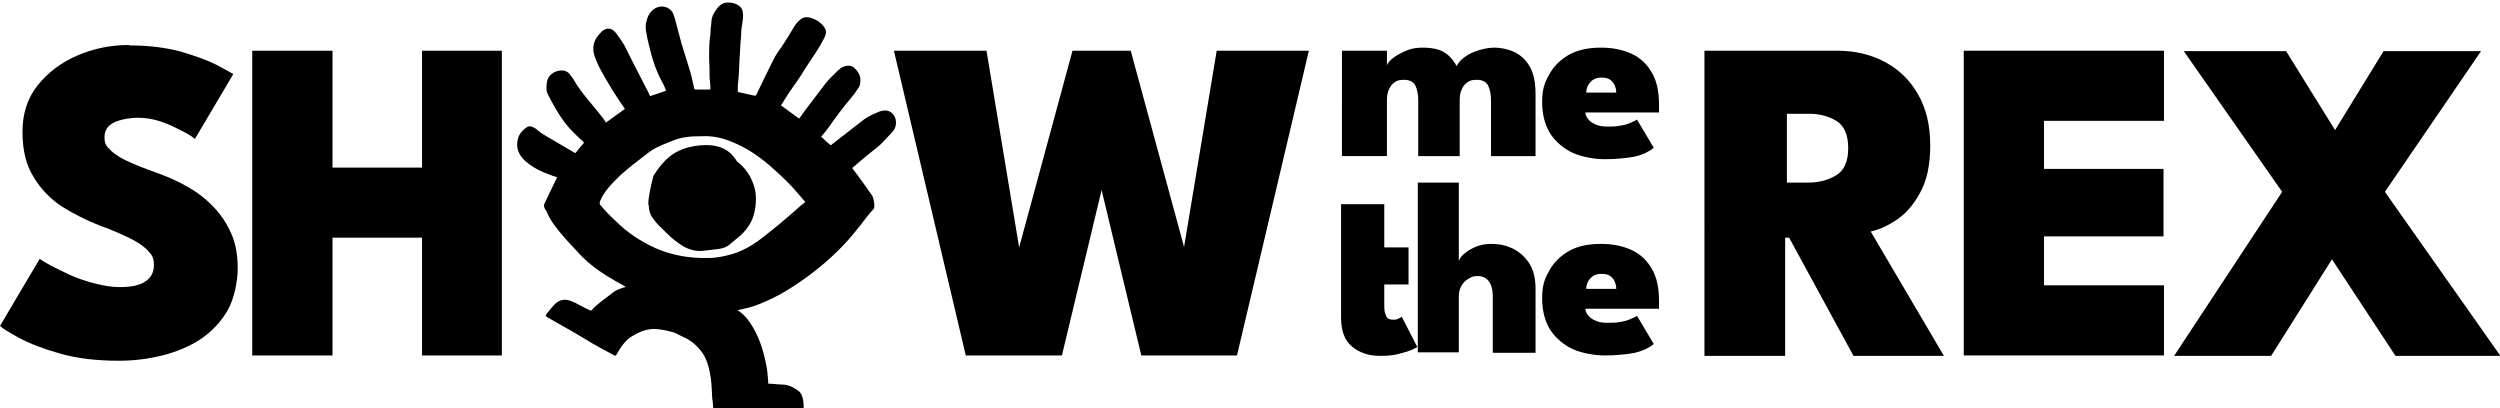
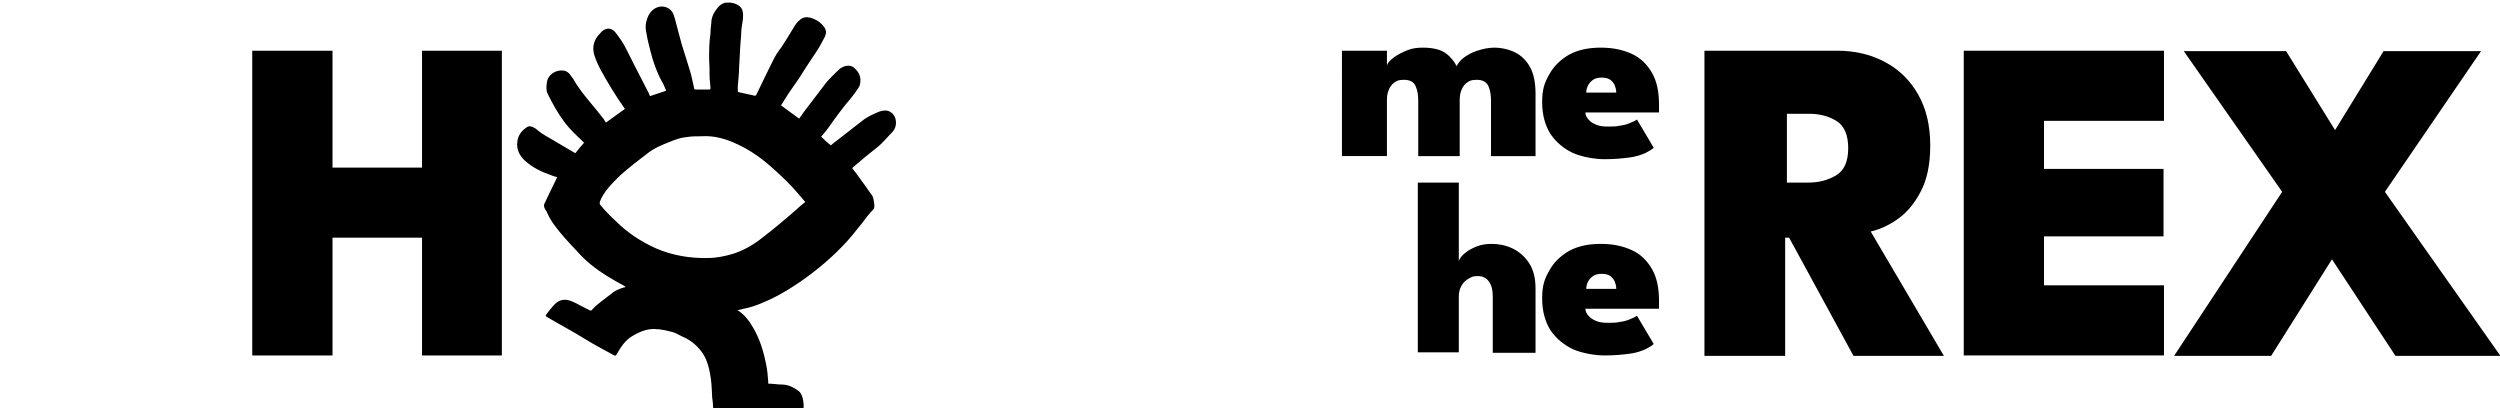
<svg xmlns="http://www.w3.org/2000/svg" id="Calque_1" version="1.1" viewBox="0 0 566.9 92.6">
  <g>
-     <path d="M29.4,10.3c4.4,0,8.2.5,11.6,1.4,3.4,1,6.1,2,8.1,3,2.1,1.1,3.3,1.8,3.8,2.1l-8.7,14.7c-.6-.5-1.5-1.1-2.9-1.8s-2.9-1.5-4.7-2.1c-1.8-.6-3.5-.9-5.3-.9s-4.1.4-5.5,1.1c-1.4.7-2.1,1.8-2.1,3.3s.4,2,1.2,2.8,2,1.7,3.7,2.5,3.9,1.7,6.7,2.7c2.6.9,5.1,2,7.3,3.3,2.3,1.3,4.2,2.8,5.9,4.6s3,3.8,4,6.1,1.4,4.9,1.4,7.8-.8,6.9-2.3,9.5c-1.5,2.6-3.6,4.8-6.1,6.5-2.6,1.7-5.5,2.9-8.7,3.7-3.2.8-6.5,1.2-9.8,1.2-5,0-9.4-.5-13.3-1.6-3.9-1.1-7-2.3-9.4-3.6-2.4-1.3-3.8-2.2-4.3-2.7l9-15.2c.4.3,1.2.8,2.5,1.5s2.8,1.4,4.5,2.2c1.8.8,3.6,1.4,5.6,1.9,2,.5,3.8.8,5.5.8,2.7,0,4.6-.4,5.9-1.3s1.9-2.1,1.9-3.7-.4-2.2-1.2-3.1c-.8-.9-2.1-1.9-3.9-2.8-1.8-.9-4.2-2-7.3-3.1-3-1.2-5.8-2.6-8.5-4.3-2.6-1.7-4.8-4-6.4-6.7-1.7-2.7-2.5-6.1-2.5-10.2s1.1-7.6,3.4-10.5c2.3-2.9,5.3-5.2,9-6.8s7.6-2.4,11.8-2.4Z" />
    <path d="M95.7,53.9h-20.3v26.7h-18.2V11.5h18.2v26.5h20.3V11.5h18.1v69.1h-18.1v-26.7Z" />
-     <polygon points="275.9 11.5 268.5 56 256.4 11.5 243.2 11.5 231.1 56.1 223.7 11.5 202.7 11.5 219 80.6 240.8 80.6 249.8 43.1 258.8 80.6 280.5 80.6 296.8 11.5 275.9 11.5" />
  </g>
  <g>
    <path d="M386.9,11.5h29.7c4.1,0,7.8.9,10.9,2.6,3.2,1.7,5.7,4.2,7.5,7.4,1.8,3.2,2.7,7,2.7,11.5s-.8,8-2.3,10.7c-1.5,2.8-3.3,4.8-5.4,6.2-2.1,1.4-4,2.2-5.8,2.6l16.6,28.2h-20.5l-14.6-26.8h-.9v26.8h-18.3V11.5ZM405.2,41.4h4.9c2.3,0,4.3-.5,6.2-1.6,1.9-1.1,2.8-3.2,2.8-6.2s-.9-5.1-2.7-6.2c-1.8-1.1-3.9-1.6-6.1-1.6h-5.1v15.7Z" />
    <path d="M445.3,11.5h45.4v15.9h-27.2v10.9h27.1v15.3h-27.1v11.1h27.2v15.9h-45.4V11.5Z" />
    <path d="M540.8,43.5l26.2,37.2h-23.8l-14.4-21.9-13.8,21.9h-22l24.5-37.2-22.3-31.9h23.2l11.1,17.9,11-17.9h22.1l-21.8,31.9Z" />
  </g>
  <g>
    <path d="M338.7,10.8c1.8,0,3.5.4,4.9,1.1,1.4.7,2.6,1.9,3.4,3.4.8,1.5,1.2,3.5,1.2,6v14.1h-10.1v-12.6c0-1.3-.2-2.4-.6-3.3s-1.3-1.4-2.6-1.4-1.6.2-2.2.6c-.6.4-1,1-1.3,1.7-.3.7-.4,1.5-.4,2.4v12.6h-9.4v-12.6c0-1.3-.2-2.4-.6-3.3s-1.3-1.4-2.6-1.4-1.6.2-2.2.6c-.6.4-1,1-1.3,1.7s-.4,1.5-.4,2.4v12.6h-10.2V11.5h10.2v3.3c.2-.6.8-1.2,1.6-1.8.8-.6,1.8-1.1,3-1.6s2.4-.6,3.7-.6,2.6.2,3.5.5c.9.3,1.7.8,2.4,1.5s1.2,1.4,1.6,2.2c.3-.6.8-1.3,1.6-1.9.8-.6,1.8-1.2,3.1-1.6,1.2-.4,2.5-.7,3.9-.7Z" />
    <path d="M359.5,25.5c0,.6.3,1.2.8,1.7.4.5,1,.8,1.7,1.1.7.3,1.6.4,2.6.4s1.9,0,2.7-.2c.9-.1,1.6-.3,2.3-.6.7-.3,1.2-.5,1.6-.8l3.8,6.4c-.4.4-1.1.8-1.9,1.2-.9.4-2,.8-3.5,1s-3.4.4-5.7.4-5.1-.5-7.2-1.4c-2.1-1-3.8-2.4-5.1-4.3-1.2-1.9-1.9-4.3-1.9-7.2s.5-4.4,1.6-6.3c1-1.9,2.6-3.4,4.5-4.5,2-1.1,4.4-1.6,7.2-1.6s5,.5,7,1.4c2,.9,3.5,2.4,4.6,4.3,1.1,1.9,1.6,4.3,1.6,7.2s0,.5,0,.9,0,.8,0,.9h-16.7ZM366.5,20.9c0-.6-.2-1.2-.4-1.7-.3-.5-.6-.9-1.1-1.2-.5-.3-1.1-.4-1.8-.4s-1.3.1-1.8.4-.9.7-1.2,1.2c-.3.5-.5,1.1-.5,1.8h6.8Z" />
  </g>
  <g>
-     <path d="M317.8,71.7l3.6,7c-.2.1-.6.3-1.4.7-.8.3-1.8.6-3,.9-1.2.3-2.5.4-4,.4-2.6,0-4.7-.7-6.4-2.1-1.7-1.4-2.5-3.6-2.5-6.6v-25.7h9.8v9.8h5.5v8.4h-5.5v5c0,.8.1,1.5.4,2.1.2.6.8.9,1.6.9s.9-.1,1.3-.3c.4-.2.6-.3.7-.4Z" />
    <path d="M338.2,55.3c1.6,0,3.2.3,4.7,1,1.5.7,2.8,1.8,3.8,3.3,1,1.5,1.5,3.4,1.5,5.9v14.5h-9.7v-12.8c0-1.5-.3-2.6-.9-3.4-.6-.8-1.4-1.2-2.5-1.2s-1.4.2-2.1.6c-.7.4-1.2.9-1.6,1.6-.4.7-.6,1.5-.6,2.4v12.7h-9.3v-38.5h9.3v17.8c.2-.6.7-1.3,1.4-1.8.7-.6,1.6-1.1,2.6-1.5s2.2-.6,3.4-.6Z" />
    <path d="M359.5,70c0,.6.3,1.2.8,1.7.4.5,1,.8,1.7,1.1.7.3,1.6.4,2.6.4s1.9,0,2.7-.2c.9-.1,1.6-.3,2.3-.6.7-.3,1.2-.5,1.6-.8l3.8,6.4c-.4.4-1.1.8-1.9,1.2-.9.4-2,.8-3.5,1s-3.4.4-5.7.4-5.1-.5-7.2-1.4c-2.1-1-3.8-2.4-5.1-4.3-1.2-1.9-1.9-4.3-1.9-7.2s.5-4.4,1.6-6.3c1-1.9,2.6-3.4,4.5-4.5,2-1.1,4.4-1.6,7.2-1.6s5,.5,7,1.4c2,.9,3.5,2.4,4.6,4.3,1.1,1.9,1.6,4.3,1.6,7.2s0,.5,0,.9,0,.8,0,.9h-16.7ZM366.5,65.4c0-.6-.2-1.2-.4-1.7-.3-.5-.6-.9-1.1-1.2-.5-.3-1.1-.4-1.8-.4s-1.3.1-1.8.4-.9.7-1.2,1.2c-.3.5-.5,1.1-.5,1.8h6.8Z" />
  </g>
  <g>
    <path d="M162,92.6c-.2,0-.3,0-.3-.3,0-.7-.1-1.4-.2-2.1-.1-1.4-.1-2.9-.3-4.3-.3-2-.7-4-1.8-5.7-1.2-1.8-2.8-3.1-4.7-3.9-.7-.3-1.4-.8-2.2-1-4.4-1.2-6.2-.8-9.1.9-1.6.9-2.7,2.6-3.6,4.2-.1.2-.2.3-.5.2-2.2-1.2-4.5-2.4-6.6-3.7-2.7-1.7-5.6-3.2-8.3-4.8-.8-.5-.8-.4-.3-1.1.5-.6,1-1.3,1.6-1.9,1.1-1.2,2.4-1.4,3.9-.8,1,.4,2,1,3,1.5.4.2.8.4,1.2.6,0,0,.3,0,.3,0,1.4-1.6,3.2-2.7,4.8-4,.7-.6,1.6-.9,2.5-1.2.1,0,.3,0,.5-.2-.2,0-.3-.1-.4-.2-2.6-1.4-5.2-2.9-7.5-4.8-1.3-1-2.4-2.2-3.5-3.4-1.6-1.7-3.2-3.4-4.6-5.3-.8-1-1.4-2.1-1.9-3.2,0-.2-.2-.3-.3-.5-.3-.5-.5-1-.2-1.5.9-1.9,1.8-3.8,2.7-5.6,0-.1.1-.2.2-.3-.1,0-.2,0-.3-.1-.4-.1-.8-.2-1.2-.4-2.1-.7-4.1-1.7-5.8-3.2-1.2-1.1-2-2.5-1.8-4.2.1-1.5.9-2.6,2.1-3.4.5-.4,1-.3,1.6,0,.4.2.7.4,1,.7,1.3,1.1,2.9,1.8,4.3,2.7,1.4.8,2.7,1.6,4.1,2.4,0,0,0,0,.1,0,.6-.8,1.3-1.6,2-2.4-.1,0-.2,0-.3-.2-1.5-1.4-3-2.8-4.2-4.4-1.5-2-2.7-4.2-3.8-6.4-.4-.8-.3-1.6-.2-2.5.2-2,2.2-3,3.7-2.8.5,0,1,.3,1.4.7.3.4.6.8.9,1.2,1.1,2,2.5,3.7,3.9,5.4,1,1.2,2,2.4,3,3.7.2.3.4.6.5.8,1.4-1,2.9-2.1,4.3-3.1,0,0-.1-.2-.2-.3-1.9-2.7-3.6-5.5-5.2-8.4-.6-1.1-1.1-2.2-1.5-3.4-.5-1.6-.3-3.1.8-4.5.3-.3.6-.7.9-1,1.1-.9,2.2-.8,3.1.3.9,1.2,1.8,2.4,2.4,3.7,1.1,2.2,2.2,4.4,3.3,6.5.6,1.2,1.2,2.3,1.8,3.5.1.2.2.5.3.7,1.2-.4,2.4-.8,3.6-1.2,0,0,0-.1,0-.2-.3-.6-.5-1.3-.9-1.9-1.2-2.2-2-4.5-2.6-6.9-.3-1.3-.7-2.6-.9-4-.2-.9-.3-1.9,0-2.8.2-.9.6-1.8,1.3-2.4,1.5-1.5,4-1.1,4.8.8.3.8.5,1.6.7,2.4.4,1.5.8,3,1.2,4.5.6,2,1.3,4,1.9,6.1.4,1.3.6,2.6.9,3.8,0,.2.1.3.4.3,1,0,2,0,3,0,.3,0,.3-.1.3-.3,0-.9-.2-1.9-.2-2.8,0-1.3,0-2.5-.1-3.8,0-1.9,0-3.8.3-5.7,0-.8.1-1.7.2-2.5,0-1.3.6-2.4,1.4-3.4.5-.6,1.1-1.1,1.9-1.2,1.1-.1,2.2.1,3.1.8.7.6.8,1.3.8,2.2,0,1.1-.3,2.2-.4,3.3,0,1-.1,2-.2,3-.1,1.8-.2,3.6-.3,5.4,0,1.4-.2,2.9-.3,4.3,0,.3,0,.6,0,1,0,.2,0,.2.2.3,1.2.3,2.4.5,3.6.8.2,0,.3,0,.4-.2,1.3-2.7,2.6-5.4,3.9-8,.5-1,1.1-1.9,1.8-2.8,1-1.5,1.9-3,2.8-4.5.4-.7.8-1.2,1.4-1.7.7-.6,1.4-.7,2.3-.5,1.4.4,2.5,1.1,3.3,2.3.3.5.4,1,.2,1.6-.1.3-.2.6-.4.9-.7,1.4-1.5,2.7-2.4,4-1.1,1.6-2.1,3.2-3.1,4.8-.8,1.2-1.7,2.4-2.5,3.6-.6.9-1.1,1.8-1.7,2.7,1.4,1,2.7,2,4.1,3,.3-.4.7-.9,1-1.4,1.7-2.2,3.4-4.5,5.1-6.7.8-1,1.8-1.9,2.8-2.9.6-.6,1.4-1,2.3-1,.4,0,.8.1,1.2.4.8.7,1.4,1.5,1.5,2.6,0,.8,0,1.5-.5,2.1-.5.8-1,1.5-1.6,2.2-1.8,2.1-3.5,4.4-5.1,6.7-.5.7-1.1,1.4-1.7,2.1.5.4.9.9,1.4,1.3.2.1.3.3.5.4.3.3.3.3.6,0,2.4-1.9,4.8-3.7,7.2-5.6,1.1-.8,2.3-1.3,3.5-1.8.6-.2,1.2-.3,1.8-.2.9.2,1.7,1,1.9,2,.2,1.1,0,2.1-.9,3-1.1,1.1-2.1,2.4-3.4,3.4-1.8,1.4-3.5,2.8-5.2,4.3-.1,0-.2.2-.3.3,0,0,0,0,0,.1.7.9,1.4,1.8,2,2.7.5.6,2.4,3.4,2.5,3.5.3.4.7,2.6.3,3-.5.5-.9,1-1.4,1.6-.7.9-1.4,1.9-2.2,2.8-5.6,7.4-14.6,13.7-20.1,16.2-1.6.7-3.1,1.4-4.8,1.8-.7.2-1.5.3-2.2.5,0,0-.1,0-.2,0,.1.1.2.2.3.2,1.3.9,2.3,2.1,3.1,3.5,1.6,2.6,2.5,5.5,3.1,8.5.3,1.3.4,2.7.5,4,0,.2,0,.3,0,.5,1.1,0,2.1.2,3.1.2,1.4,0,2.6.6,3.7,1.4.6.4.8,1,1,1.6.2.8.3,1.7.2,2.6,0,.3-.2.4-.5.4h-19.5ZM182.6,45.9s0,0,0-.1c-.6-.7-1.2-1.4-1.8-2.1-1.6-1.9-3.4-3.6-5.3-5.3-2.4-2.2-5.1-4.2-8.1-5.6-2.7-1.3-5.4-2.1-8.4-1.9-1.1,0-2.3,0-3.4.2-1.3.1-2.6.6-3.8,1.1-1.8.7-3.5,1.4-5,2.6-2.1,1.6-4.2,3.2-6.2,5-1.8,1.8-3.7,3.6-4.6,6,0,.2,0,.3,0,.5,1.1,1.4,2.4,2.7,3.7,3.9,2.6,2.6,5.7,4.6,9,6.1,3.7,1.6,7.7,2.3,11.8,2.2,2,0,3.9-.4,5.9-1,2.4-.8,4.6-2.1,6.6-3.7,2.6-2,5.1-4.1,7.6-6.3.6-.6,1.3-1.1,2-1.7Z" />
-     <path d="M147,46.5c0-2,.7-4.8,1.2-6.7,2.2-3.4,4.5-5.8,8.9-6.6,1-.2,2.1-.3,3.2-.3,2.9,0,5.3,1.1,6.8,3.7,2.7,2,3.7,4.7,4.1,6.4.5,2.2.1,5.6-1,7.5-.6,1.1-1.4,2.1-2.3,2.9-.8.7-1.6,1.3-2.4,2-.8.7-1.8,1-2.9,1.1-1.1.1-2.2.3-3.4.4-1.9.1-3.6-.5-5.1-1.6-1.4-.9-2.6-2.1-3.8-3.3-.8-.7-1.5-1.5-2.1-2.3-.8-1-1.1-2.1-1.1-3.3Z" />
  </g>
</svg>